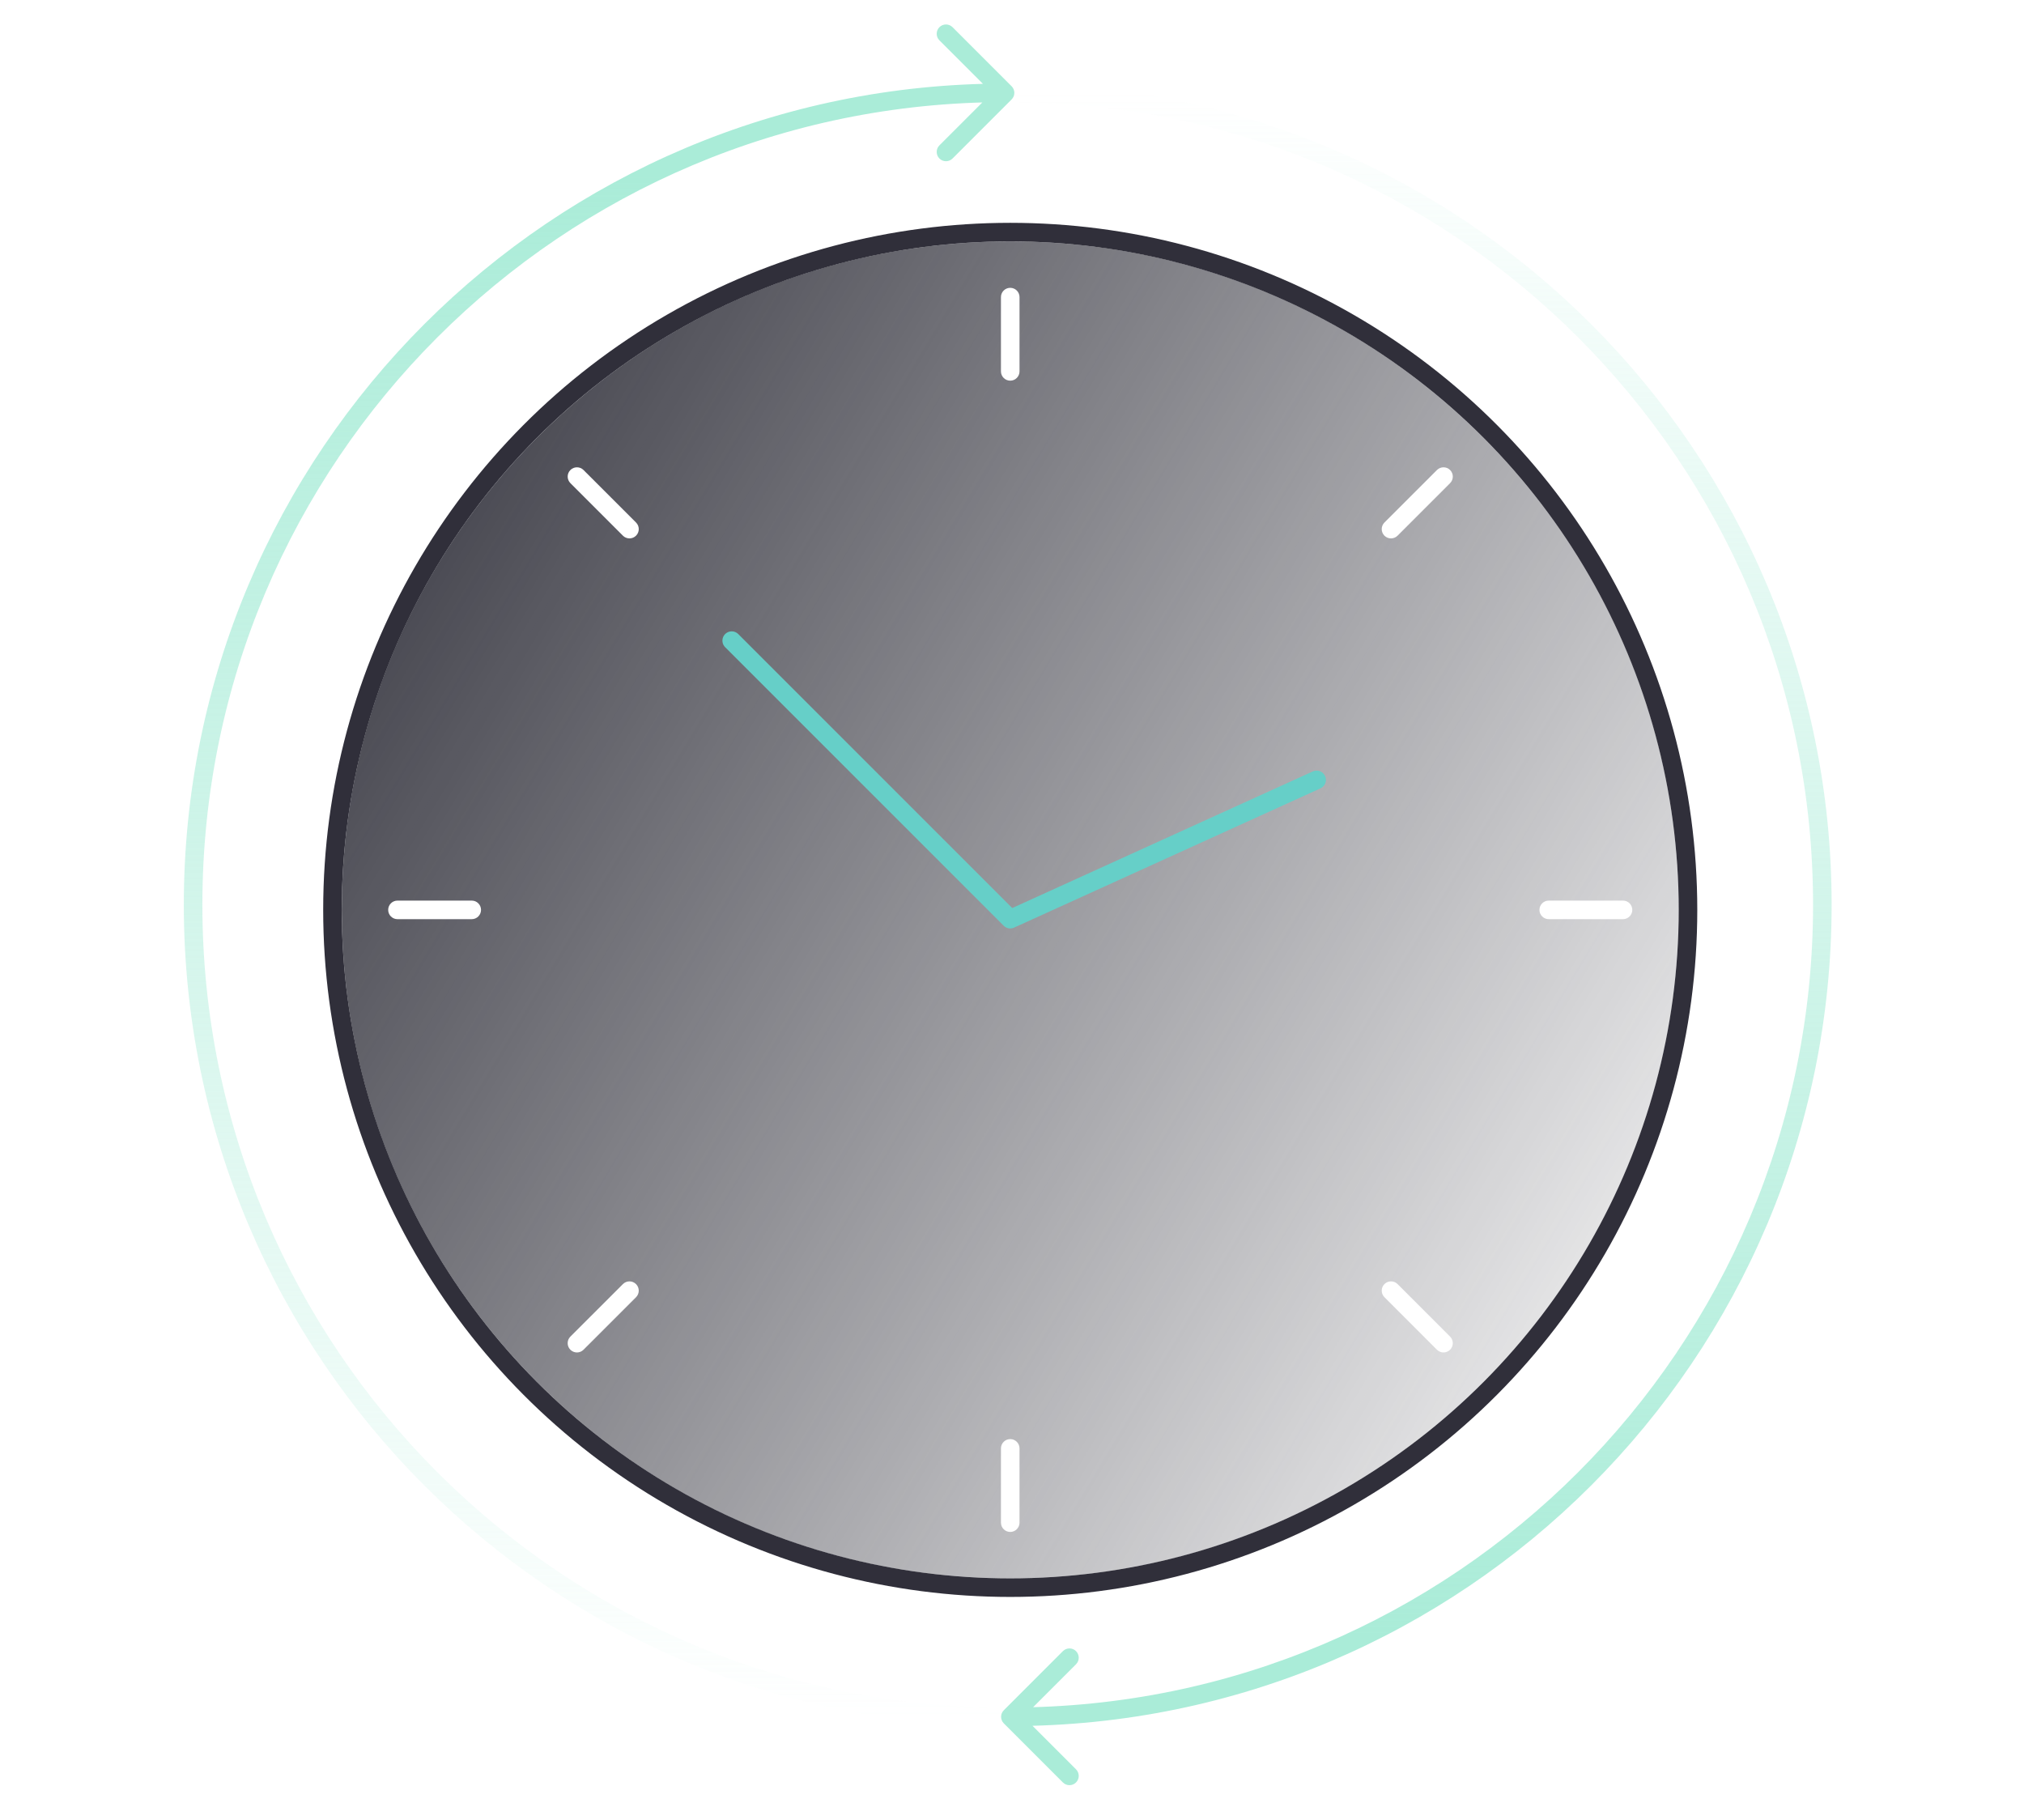
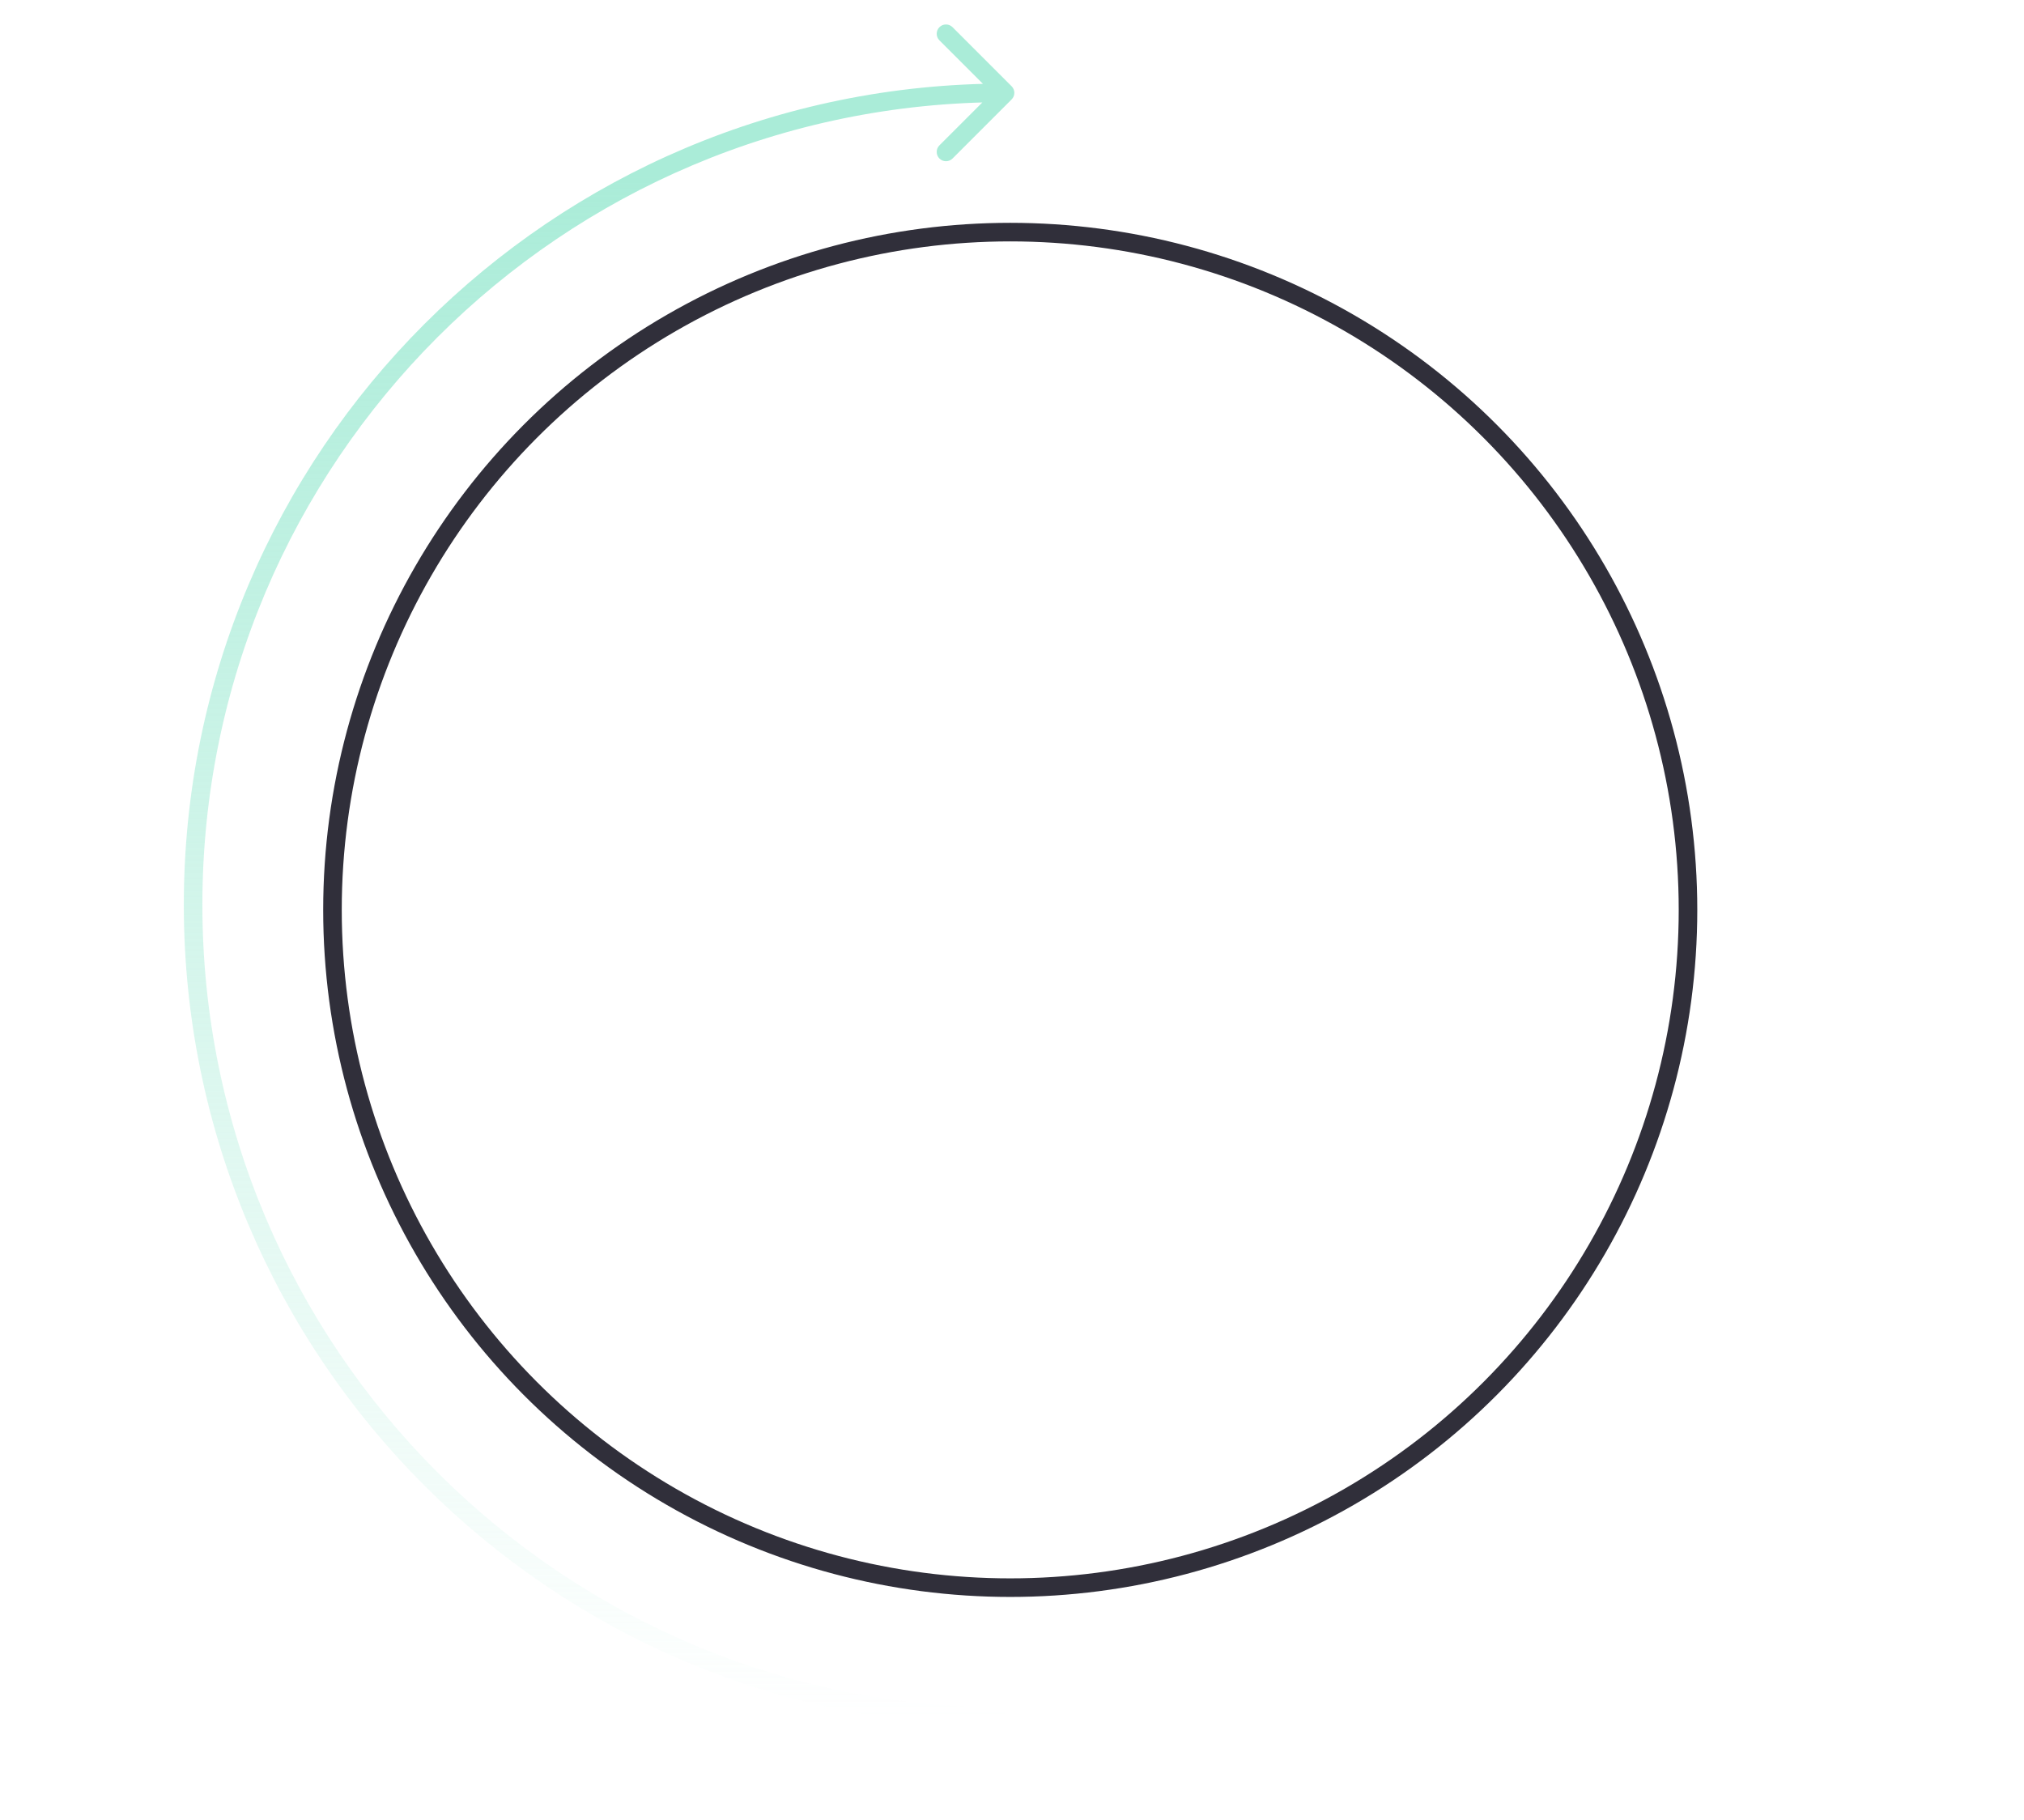
<svg xmlns="http://www.w3.org/2000/svg" width="109" height="98" viewBox="0 0 109 98" fill="none">
  <circle cx="54.405" cy="49" r="36.5" stroke="#302F3A" />
-   <path fill-rule="evenodd" clip-rule="evenodd" d="M90.405 49C90.405 68.882 74.287 85 54.405 85C34.523 85 18.405 68.882 18.405 49C18.405 29.118 34.523 13 54.405 13C74.287 13 90.405 29.118 90.405 49ZM54.405 15.5C54.681 15.5 54.905 15.724 54.905 16V20C54.905 20.276 54.681 20.5 54.405 20.5C54.129 20.5 53.905 20.276 53.905 20V16C53.905 15.724 54.129 15.5 54.405 15.5ZM54.905 78C54.905 77.724 54.681 77.5 54.405 77.5C54.129 77.5 53.905 77.724 53.905 78V82C53.905 82.276 54.129 82.5 54.405 82.5C54.681 82.5 54.905 82.276 54.905 82V78ZM87.905 49C87.905 49.276 87.681 49.5 87.405 49.5H83.405C83.129 49.5 82.905 49.276 82.905 49C82.905 48.724 83.129 48.5 83.405 48.5H87.405C87.681 48.5 87.905 48.724 87.905 49ZM25.405 49.5C25.681 49.5 25.905 49.276 25.905 49C25.905 48.724 25.681 48.5 25.405 48.5H21.405C21.129 48.5 20.905 48.724 20.905 49C20.905 49.276 21.129 49.5 21.405 49.5H25.405ZM78.093 25.312C78.288 25.507 78.288 25.824 78.093 26.019L75.264 28.848C75.069 29.043 74.752 29.043 74.557 28.848C74.362 28.652 74.362 28.336 74.557 28.14L77.386 25.312C77.581 25.117 77.897 25.117 78.093 25.312ZM34.253 69.86C34.448 69.664 34.448 69.348 34.253 69.153C34.058 68.957 33.741 68.957 33.546 69.153L30.717 71.981C30.522 72.176 30.522 72.493 30.717 72.688C30.913 72.883 31.229 72.883 31.424 72.688L34.253 69.86ZM30.718 25.312C30.913 25.117 31.23 25.117 31.425 25.312L34.253 28.14C34.449 28.336 34.449 28.652 34.253 28.848C34.058 29.043 33.741 29.043 33.546 28.848L30.718 26.019C30.523 25.824 30.523 25.507 30.718 25.312ZM75.265 69.152C75.069 68.957 74.753 68.957 74.558 69.152C74.362 69.348 74.362 69.664 74.558 69.859L77.386 72.688C77.581 72.883 77.898 72.883 78.093 72.688C78.288 72.493 78.288 72.176 78.093 71.981L75.265 69.152Z" fill="url(#paint0_linear_3294_7626)" />
  <path d="M54.48 5.354C54.675 5.158 54.675 4.842 54.48 4.646L51.298 1.464C51.103 1.269 50.786 1.269 50.591 1.464C50.396 1.66 50.396 1.976 50.591 2.172L53.42 5L50.591 7.828C50.396 8.024 50.396 8.34 50.591 8.536C50.786 8.731 51.103 8.731 51.298 8.536L54.48 5.354ZM54.127 91.954C30.253 91.954 10.899 72.601 10.899 48.727H9.899C9.899 73.153 29.701 92.954 54.127 92.954V91.954ZM10.899 48.727C10.899 24.854 30.253 5.5 54.127 5.5V4.5C29.701 4.5 9.899 24.301 9.899 48.727H10.899Z" fill="url(#paint1_linear_3294_7626)" />
-   <path d="M54.059 92.102C53.864 92.297 53.864 92.613 54.059 92.809L57.241 95.991C57.436 96.186 57.753 96.186 57.948 95.991C58.143 95.795 58.143 95.479 57.948 95.284L55.12 92.455L57.948 89.627C58.143 89.431 58.143 89.115 57.948 88.919C57.753 88.724 57.436 88.724 57.241 88.919L54.059 92.102ZM54.412 5.501C78.286 5.501 97.64 24.854 97.64 48.728L98.64 48.728C98.64 24.302 78.838 4.501 54.412 4.501L54.412 5.501ZM97.64 48.728C97.64 72.602 78.286 91.955 54.412 91.955L54.412 92.955C78.838 92.955 98.64 73.154 98.64 48.728L97.64 48.728Z" fill="url(#paint2_linear_3294_7626)" />
-   <path d="M39.405 34.5L54.405 49.5L70.905 42" stroke="#66CFC8" stroke-miterlimit="10" stroke-linecap="round" stroke-linejoin="round" />
  <defs>
    <linearGradient id="paint0_linear_3294_7626" x1="18.405" y1="13" x2="103.08" y2="63.925" gradientUnits="userSpaceOnUse">
      <stop stop-color="#30303A" />
      <stop offset="1" stop-color="#30303A" stop-opacity="0" />
    </linearGradient>
    <linearGradient id="paint1_linear_3294_7626" x1="32.263" y1="9.373" x2="32.263" y2="92.454" gradientUnits="userSpaceOnUse">
      <stop stop-color="#AAECD8" />
      <stop offset="1" stop-color="#AAECD8" stop-opacity="0" />
    </linearGradient>
    <linearGradient id="paint2_linear_3294_7626" x1="76.276" y1="88.082" x2="76.276" y2="5.001" gradientUnits="userSpaceOnUse">
      <stop stop-color="#AAECD8" />
      <stop offset="1" stop-color="#AAECD8" stop-opacity="0" />
    </linearGradient>
  </defs>
</svg>